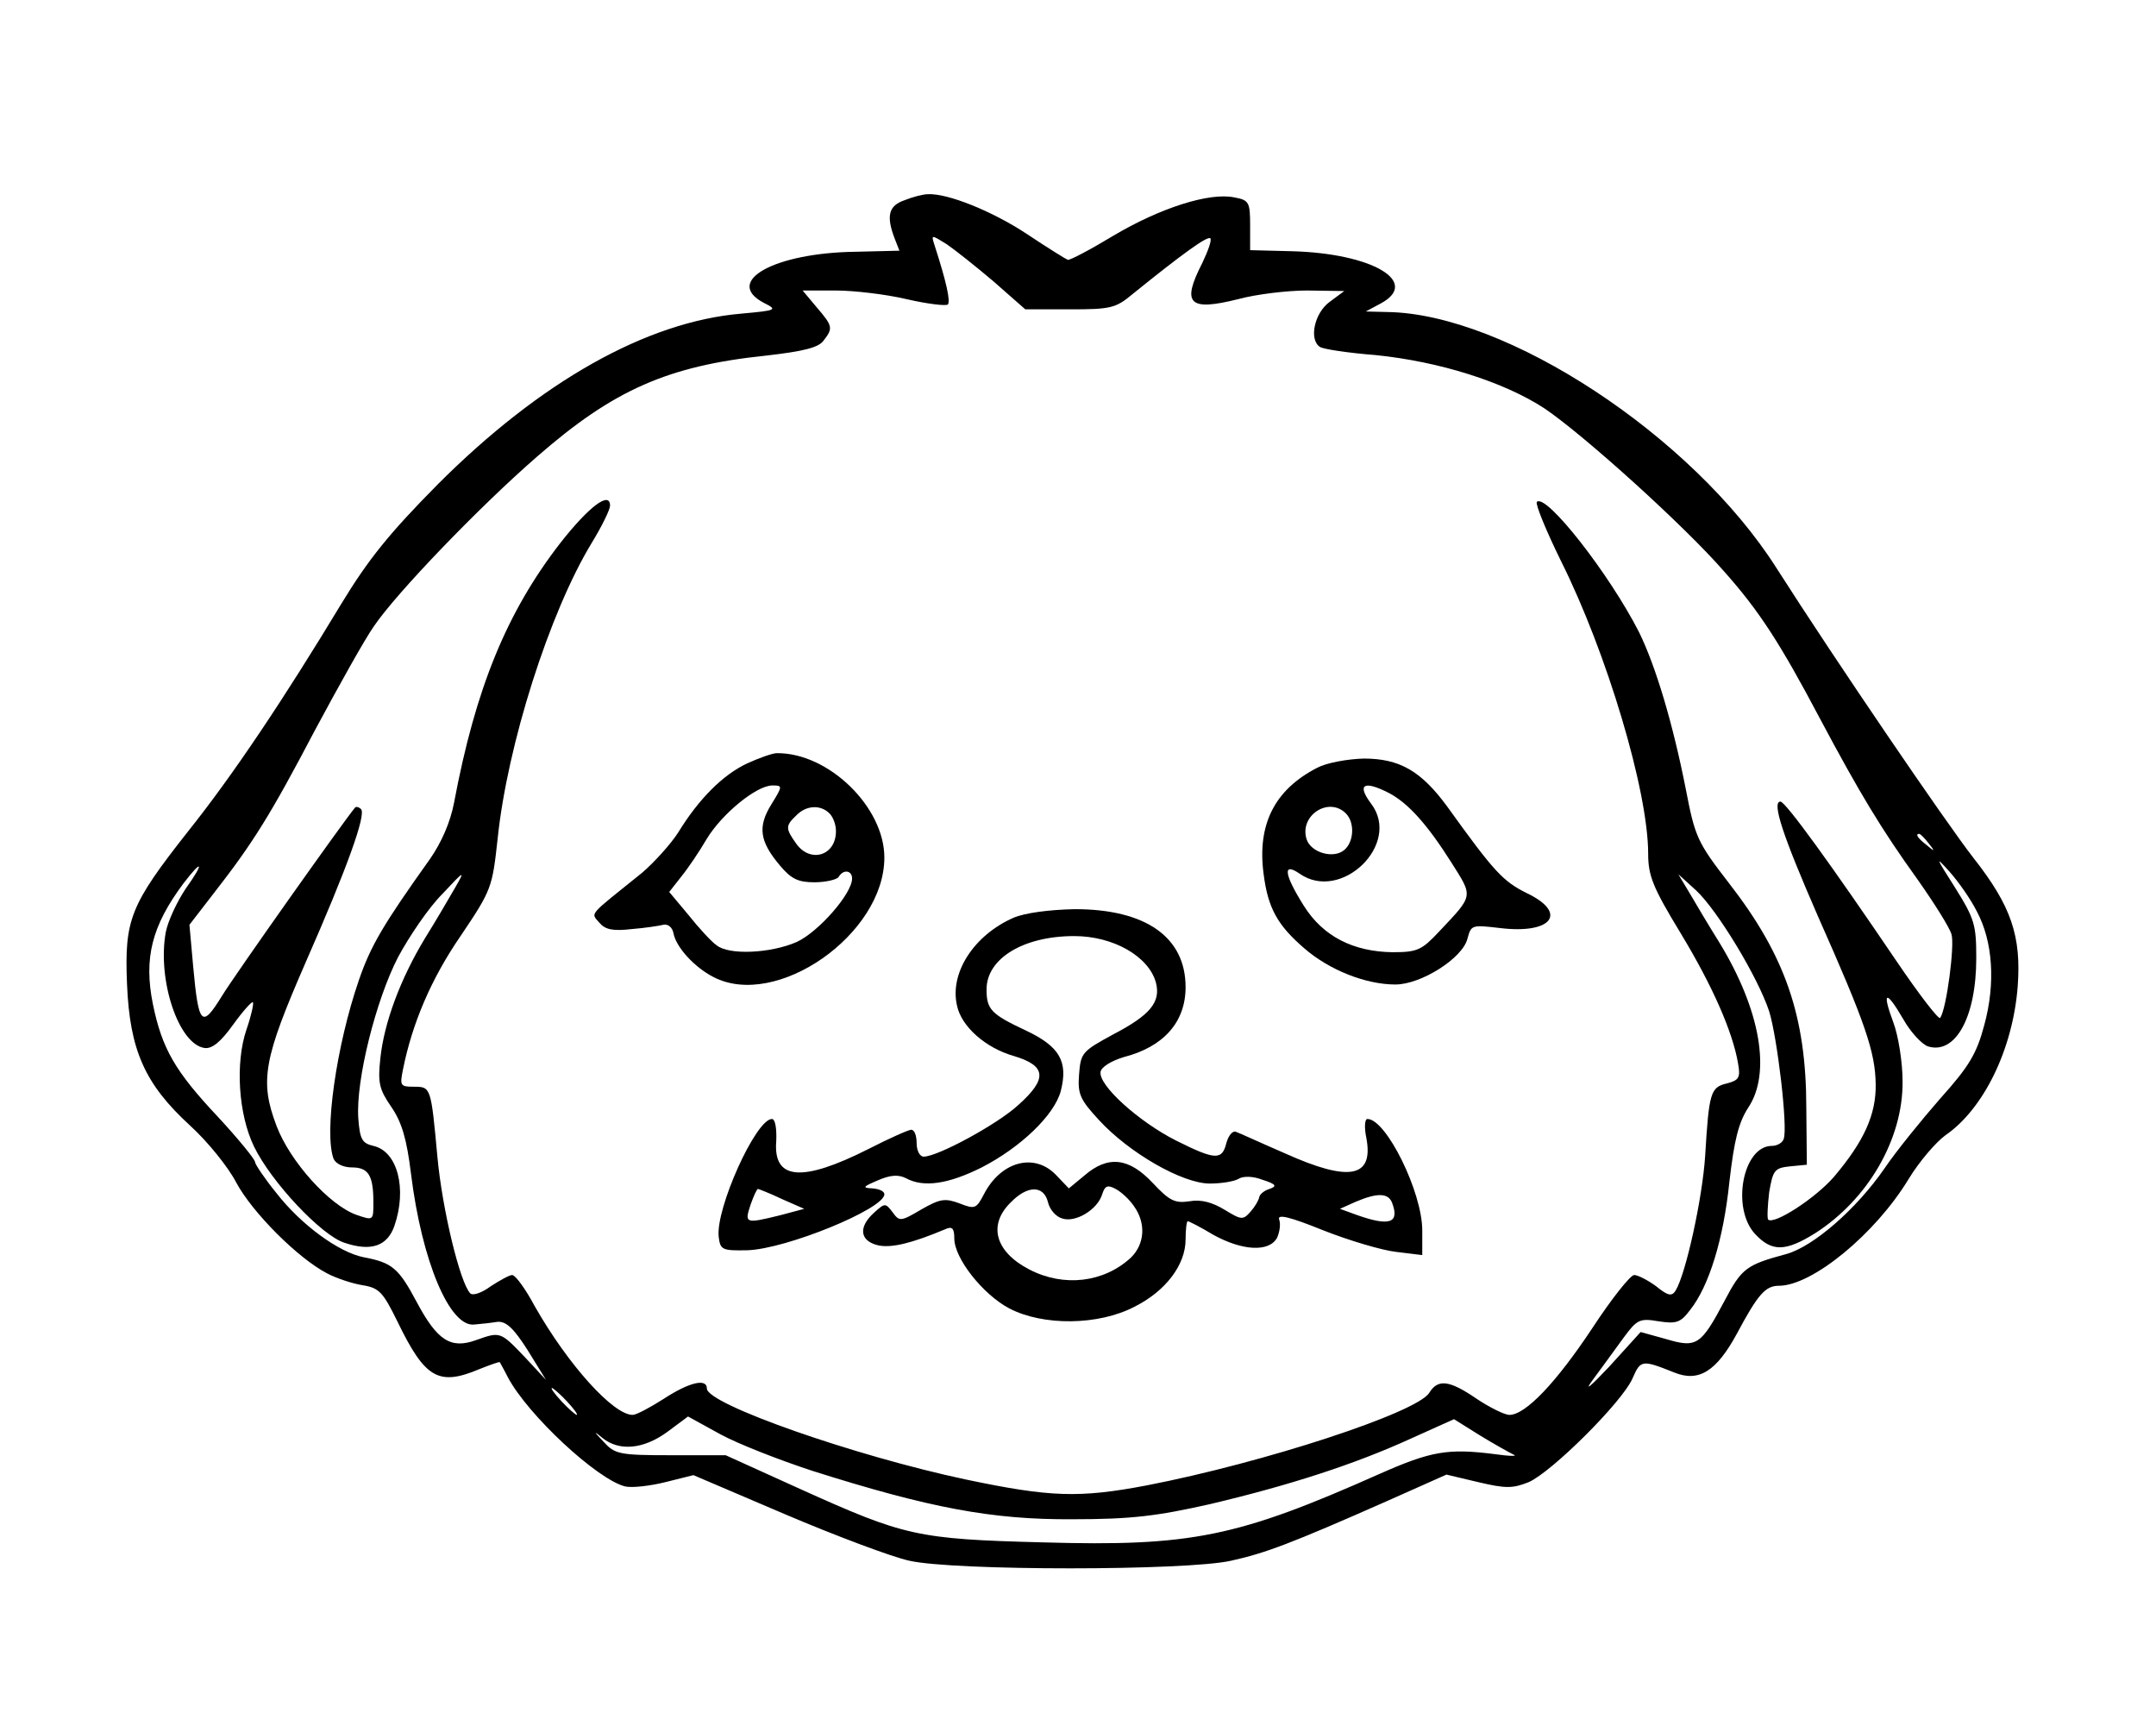
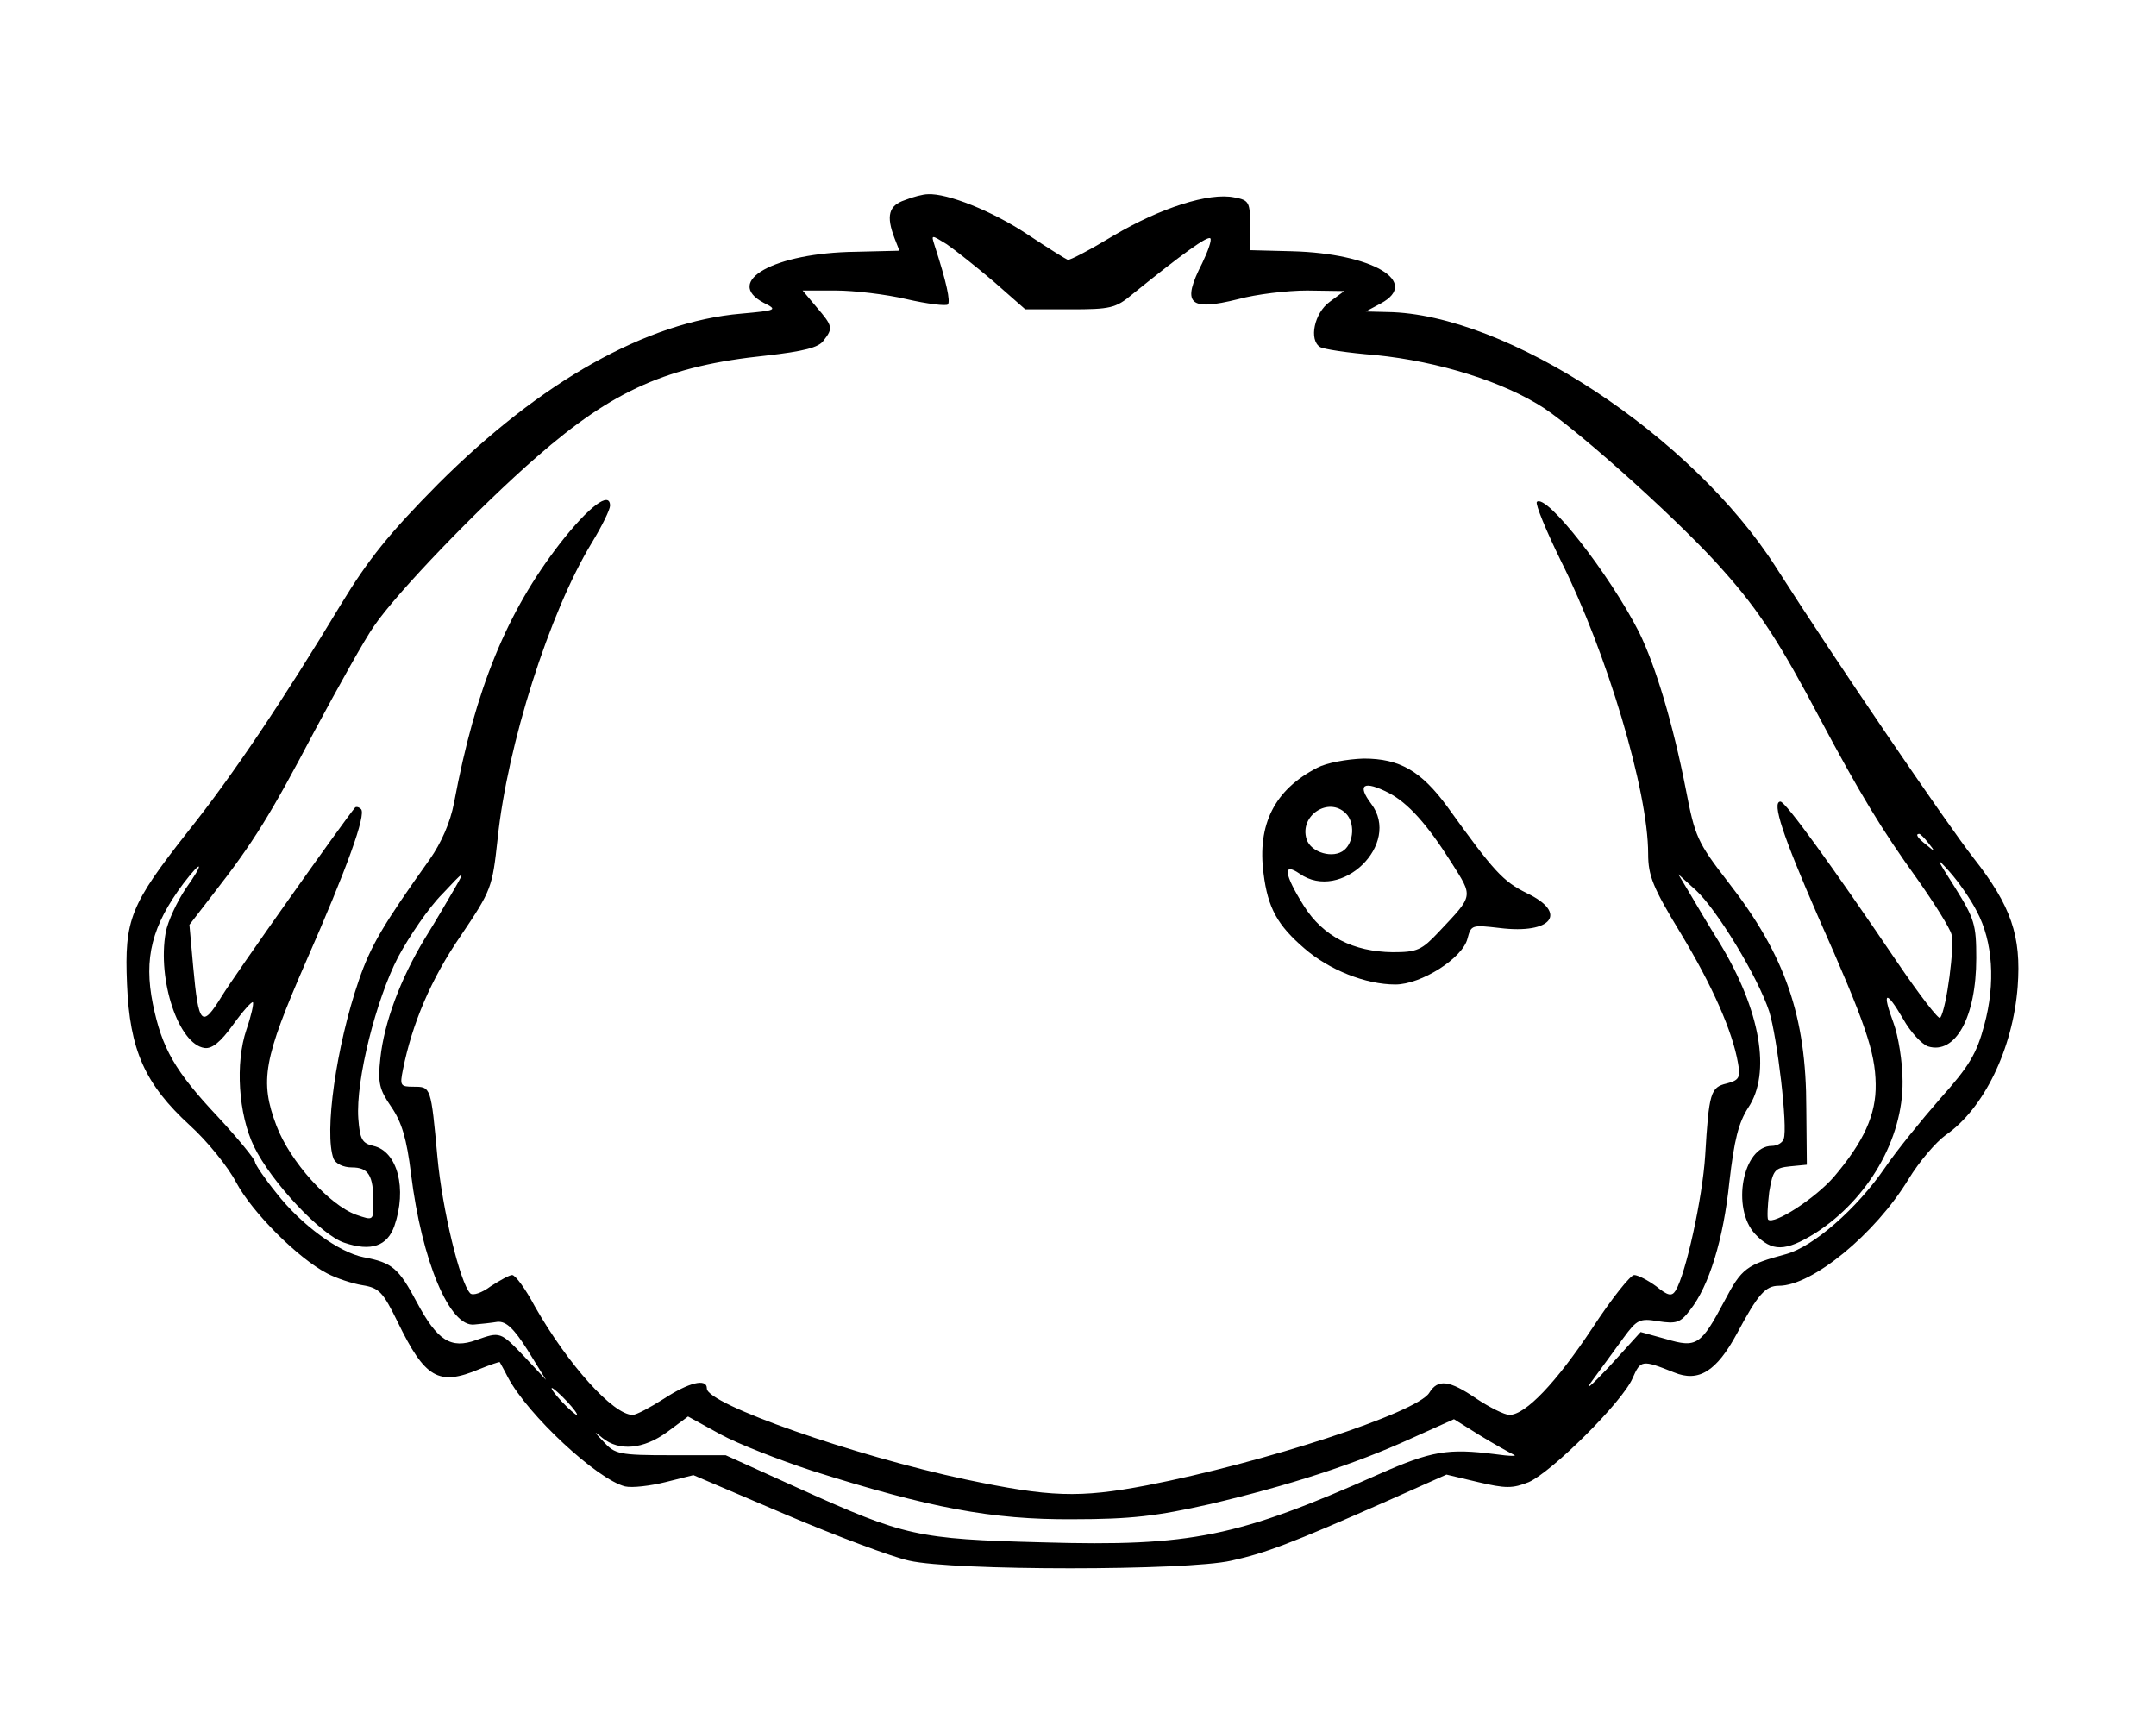
<svg xmlns="http://www.w3.org/2000/svg" version="1.0" width="300pt" height="241pt" viewBox="0 0 400 322" preserveAspectRatio="xMidYMid meet">
  <g transform="translate(0,322) scale(0.1,-0.1)" fill="#000000" stroke="none">
    <path d="M1678 2848 c-30 -10 -35 -29 -19 -71 l9 -23 -82 -2 c-150 -2 -246 -55 -170 -95 26 -13 24 -14 -42 -20 -176 -15 -373 -126 -564 -317 -90 -91 -129 -139 -180 -223 -105 -174 -201 -318 -285 -423 -107 -136 -118 -163 -113 -283 5 -123 33 -186 117 -263 32 -29 71 -77 86 -106 30 -56 115 -141 169 -169 17 -9 47 -19 66 -22 31 -5 38 -13 65 -68 51 -105 76 -120 152 -88 20 8 37 14 38 13 1 -2 8 -14 15 -28 37 -70 166 -190 218 -203 13 -3 47 1 75 8 l52 13 171 -73 c94 -40 198 -79 230 -86 82 -19 516 -19 599 0 63 14 109 31 290 111 l110 49 59 -14 c51 -12 64 -12 94 0 43 19 174 149 193 193 15 34 17 35 77 11 46 -19 79 2 117 72 39 73 53 89 78 89 62 0 179 96 241 198 20 33 51 69 69 82 71 49 125 160 134 276 7 94 -12 150 -82 239 -50 64 -256 366 -367 540 -156 245 -502 472 -723 475 l-40 1 28 15 c74 40 -16 93 -165 97 l-78 2 0 46 c0 43 -2 47 -29 52 -47 10 -139 -20 -225 -71 -43 -26 -81 -46 -85 -45 -3 1 -37 22 -76 48 -65 43 -148 76 -184 74 -9 0 -28 -5 -43 -11z m166 -152 l58 -51 83 0 c75 0 85 2 116 28 94 76 140 109 145 104 3 -3 -4 -23 -15 -46 -39 -76 -25 -90 67 -67 33 9 91 16 128 16 l69 -1 -27 -20 c-29 -21 -39 -71 -18 -84 6 -4 52 -11 103 -15 119 -12 239 -50 314 -99 74 -50 261 -219 334 -303 66 -74 105 -135 178 -273 74 -139 115 -207 182 -300 31 -44 60 -90 63 -102 6 -20 -9 -137 -21 -155 -2 -5 -39 43 -81 105 -122 180 -206 296 -216 297 -17 0 5 -65 70 -214 88 -198 106 -251 107 -311 1 -57 -22 -107 -78 -173 -35 -40 -111 -89 -122 -79 -2 3 -1 26 2 51 7 41 10 45 39 48 l31 3 -1 105 c0 171 -39 284 -145 420 -58 75 -62 85 -79 173 -24 122 -56 229 -87 292 -55 108 -173 259 -190 242 -3 -4 17 -53 45 -110 85 -170 162 -427 162 -544 0 -41 9 -63 60 -147 60 -99 97 -184 107 -242 5 -27 2 -32 -21 -38 -30 -7 -33 -17 -40 -134 -5 -79 -36 -220 -55 -251 -7 -11 -14 -10 -36 8 -15 11 -34 21 -41 21 -7 0 -42 -44 -78 -99 -67 -101 -124 -161 -154 -161 -9 0 -37 14 -61 30 -51 35 -72 37 -88 11 -23 -37 -308 -130 -525 -172 -126 -24 -180 -22 -337 11 -207 44 -481 140 -481 169 0 20 -34 11 -80 -19 -25 -16 -51 -30 -58 -30 -36 0 -120 93 -182 202 -17 32 -36 58 -42 58 -5 0 -23 -10 -40 -21 -16 -12 -33 -18 -38 -13 -19 20 -52 156 -61 254 -12 130 -12 130 -44 130 -25 0 -26 2 -20 32 17 85 52 168 107 248 58 86 59 90 69 181 18 174 96 420 175 550 19 31 34 62 34 69 0 28 -39 -1 -93 -70 -99 -128 -157 -269 -197 -482 -7 -37 -24 -75 -45 -105 -87 -122 -110 -161 -132 -225 -42 -122 -65 -284 -47 -332 4 -9 18 -16 34 -16 31 0 40 -15 40 -65 0 -34 0 -34 -32 -23 -50 18 -123 99 -148 165 -32 84 -24 125 54 304 77 175 113 275 103 285 -4 4 -9 5 -11 3 -21 -25 -225 -313 -248 -351 -37 -60 -43 -54 -53 55 l-7 78 44 57 c75 96 107 148 189 304 44 82 93 170 110 194 42 62 196 222 303 315 142 124 243 169 426 188 70 8 98 15 107 28 18 23 17 27 -13 62 l-26 31 62 0 c33 0 93 -7 131 -16 39 -9 73 -13 77 -10 5 6 -2 40 -25 111 -6 19 -6 19 23 1 16 -11 55 -42 88 -70z m1737 -1043 c13 -16 12 -17 -3 -4 -17 13 -22 21 -14 21 2 0 10 -8 17 -17z m90 -127 c30 -56 35 -134 14 -211 -14 -53 -28 -77 -82 -137 -35 -40 -82 -98 -103 -129 -53 -77 -133 -146 -183 -160 -74 -20 -83 -26 -115 -87 -44 -83 -52 -88 -109 -71 l-47 13 -59 -65 c-35 -37 -47 -47 -30 -24 16 22 42 57 57 78 25 34 30 37 65 31 33 -5 41 -3 59 21 35 44 62 131 73 238 9 78 17 110 35 138 43 64 23 181 -53 306 -20 32 -45 74 -56 93 l-21 35 33 -30 c39 -36 115 -161 136 -225 15 -48 35 -216 27 -237 -2 -7 -12 -13 -22 -13 -54 0 -76 -116 -31 -164 31 -33 56 -33 112 2 98 63 163 175 162 282 0 36 -8 85 -17 109 -22 59 -14 62 18 7 14 -25 35 -47 46 -51 51 -16 90 54 90 164 0 62 -3 73 -40 132 -35 55 -37 59 -10 29 17 -19 40 -52 51 -74z m-3330 42 c-16 -24 -33 -60 -37 -81 -16 -89 24 -208 72 -215 14 -2 30 11 53 43 18 25 35 44 37 42 2 -2 -3 -25 -12 -51 -21 -62 -15 -157 14 -217 32 -66 125 -165 168 -179 50 -17 80 -6 93 31 24 69 6 139 -39 149 -21 5 -25 12 -28 51 -5 71 33 221 74 300 21 39 57 92 82 117 42 45 43 45 24 12 -11 -19 -36 -62 -56 -94 -46 -76 -76 -157 -83 -223 -5 -46 -2 -58 20 -90 20 -29 29 -60 37 -125 20 -162 72 -286 118 -280 12 1 31 3 43 5 16 1 30 -12 56 -53 l34 -55 -40 43 c-45 47 -45 47 -90 31 -47 -17 -72 -1 -110 70 -34 64 -46 74 -99 84 -46 9 -116 60 -162 119 -22 27 -40 54 -40 58 0 5 -31 43 -69 84 -80 85 -104 127 -121 210 -17 85 -2 145 57 224 36 47 39 39 4 -10z m709 -953 c13 -14 21 -25 18 -25 -2 0 -15 11 -28 25 -13 14 -21 25 -18 25 2 0 15 -11 28 -25z m456 -129 c218 -69 334 -91 484 -90 110 0 157 6 255 28 148 35 269 74 374 122 l80 36 48 -30 c26 -16 55 -32 63 -36 8 -3 -7 -3 -35 1 -87 11 -118 6 -215 -37 -263 -117 -349 -135 -625 -127 -235 6 -258 12 -451 99 l-139 63 -102 0 c-96 0 -104 2 -125 25 -19 20 -19 21 -2 7 31 -25 76 -21 120 11 l39 29 60 -33 c33 -18 110 -48 171 -68z" />
-     <path d="M1385 1801 c-45 -21 -90 -66 -128 -128 -14 -22 -45 -56 -67 -75 -102 -82 -96 -74 -80 -93 11 -13 25 -16 60 -12 25 2 51 6 59 8 9 2 17 -5 19 -16 5 -26 39 -63 74 -81 117 -61 318 79 318 222 0 94 -104 195 -200 194 -8 0 -33 -9 -55 -19z m45 -76 c-26 -42 -22 -69 16 -114 21 -25 34 -31 64 -31 21 0 42 5 45 10 9 15 25 12 25 -3 0 -28 -62 -99 -103 -118 -48 -21 -126 -25 -149 -6 -9 6 -33 32 -52 56 l-36 43 22 28 c13 16 34 47 48 71 28 46 92 99 122 99 19 0 19 -1 -2 -35z m108 -17 c7 -7 12 -21 12 -33 0 -46 -48 -60 -74 -23 -20 28 -20 33 0 52 18 19 45 21 62 4z" />
    <path d="M2445 1793 c-80 -41 -112 -106 -100 -197 8 -64 26 -96 76 -139 46 -40 114 -67 169 -67 48 0 125 49 134 85 7 26 8 26 60 20 97 -12 128 28 50 65 -44 22 -60 39 -147 160 -49 67 -89 90 -156 90 -31 -1 -69 -8 -86 -17z m133 -47 c36 -19 71 -58 116 -129 41 -65 42 -60 -23 -129 -32 -34 -40 -38 -86 -38 -73 1 -129 29 -165 86 -37 59 -40 82 -8 60 77 -54 190 55 133 130 -27 36 -14 44 33 20z m-80 -38 c17 -17 15 -53 -3 -68 -20 -17 -62 -5 -70 20 -14 44 41 80 73 48z" />
-     <path d="M1880 1514 c-73 -32 -119 -102 -105 -163 8 -39 53 -79 106 -94 60 -18 63 -42 8 -91 -39 -36 -150 -96 -176 -96 -7 0 -13 11 -13 25 0 14 -4 25 -10 25 -5 0 -41 -16 -80 -36 -123 -62 -177 -58 -171 15 1 24 -2 41 -8 41 -30 0 -105 -167 -99 -219 3 -24 6 -26 53 -25 72 2 255 77 255 104 0 6 -10 10 -22 11 -20 1 -18 3 10 15 23 10 38 11 52 4 33 -18 79 -11 141 20 72 37 135 97 147 142 14 55 -2 83 -66 113 -64 30 -72 39 -72 76 0 57 68 99 163 99 73 0 139 -38 152 -87 9 -36 -11 -60 -80 -96 -57 -31 -60 -34 -63 -74 -3 -37 2 -47 37 -85 56 -61 155 -118 206 -118 22 0 46 4 54 9 8 5 26 5 44 -2 25 -8 28 -12 13 -17 -10 -3 -18 -10 -19 -15 -1 -6 -8 -18 -16 -27 -14 -16 -17 -16 -48 3 -23 14 -44 20 -66 16 -27 -4 -37 1 -68 34 -44 47 -83 52 -127 14 l-29 -24 -23 24 c-40 43 -103 27 -135 -35 -14 -27 -17 -28 -45 -17 -27 10 -36 9 -71 -11 -39 -23 -41 -23 -54 -5 -13 17 -14 17 -34 -1 -30 -27 -27 -53 8 -61 25 -5 62 4 124 30 13 6 17 2 17 -17 0 -37 53 -104 102 -130 63 -33 166 -32 233 3 58 29 95 78 95 125 0 19 2 34 4 34 2 0 24 -11 47 -25 54 -30 104 -33 119 -6 5 11 7 26 4 34 -4 11 20 5 82 -20 48 -19 109 -37 135 -40 l49 -6 0 46 c0 71 -67 207 -102 207 -5 0 -6 -16 -2 -35 14 -74 -31 -83 -151 -29 -44 19 -85 38 -91 40 -6 3 -14 -6 -18 -20 -8 -33 -20 -33 -94 4 -69 35 -145 103 -140 128 2 9 20 20 43 27 74 19 115 65 115 130 0 93 -74 145 -206 145 -48 -1 -93 -7 -114 -16z m224 -536 c23 -32 20 -71 -6 -96 -50 -46 -124 -55 -188 -22 -64 33 -78 83 -35 125 31 32 61 32 69 1 3 -14 15 -28 27 -31 24 -8 65 16 74 45 5 16 10 18 25 10 11 -6 26 -20 34 -32z m-654 13 l41 -18 -45 -12 c-65 -16 -66 -15 -55 19 6 17 12 30 14 30 1 0 22 -8 45 -19z m1134 -7 c14 -37 -4 -44 -64 -23 l-33 12 29 13 c40 17 61 17 68 -2z" />
  </g>
</svg>